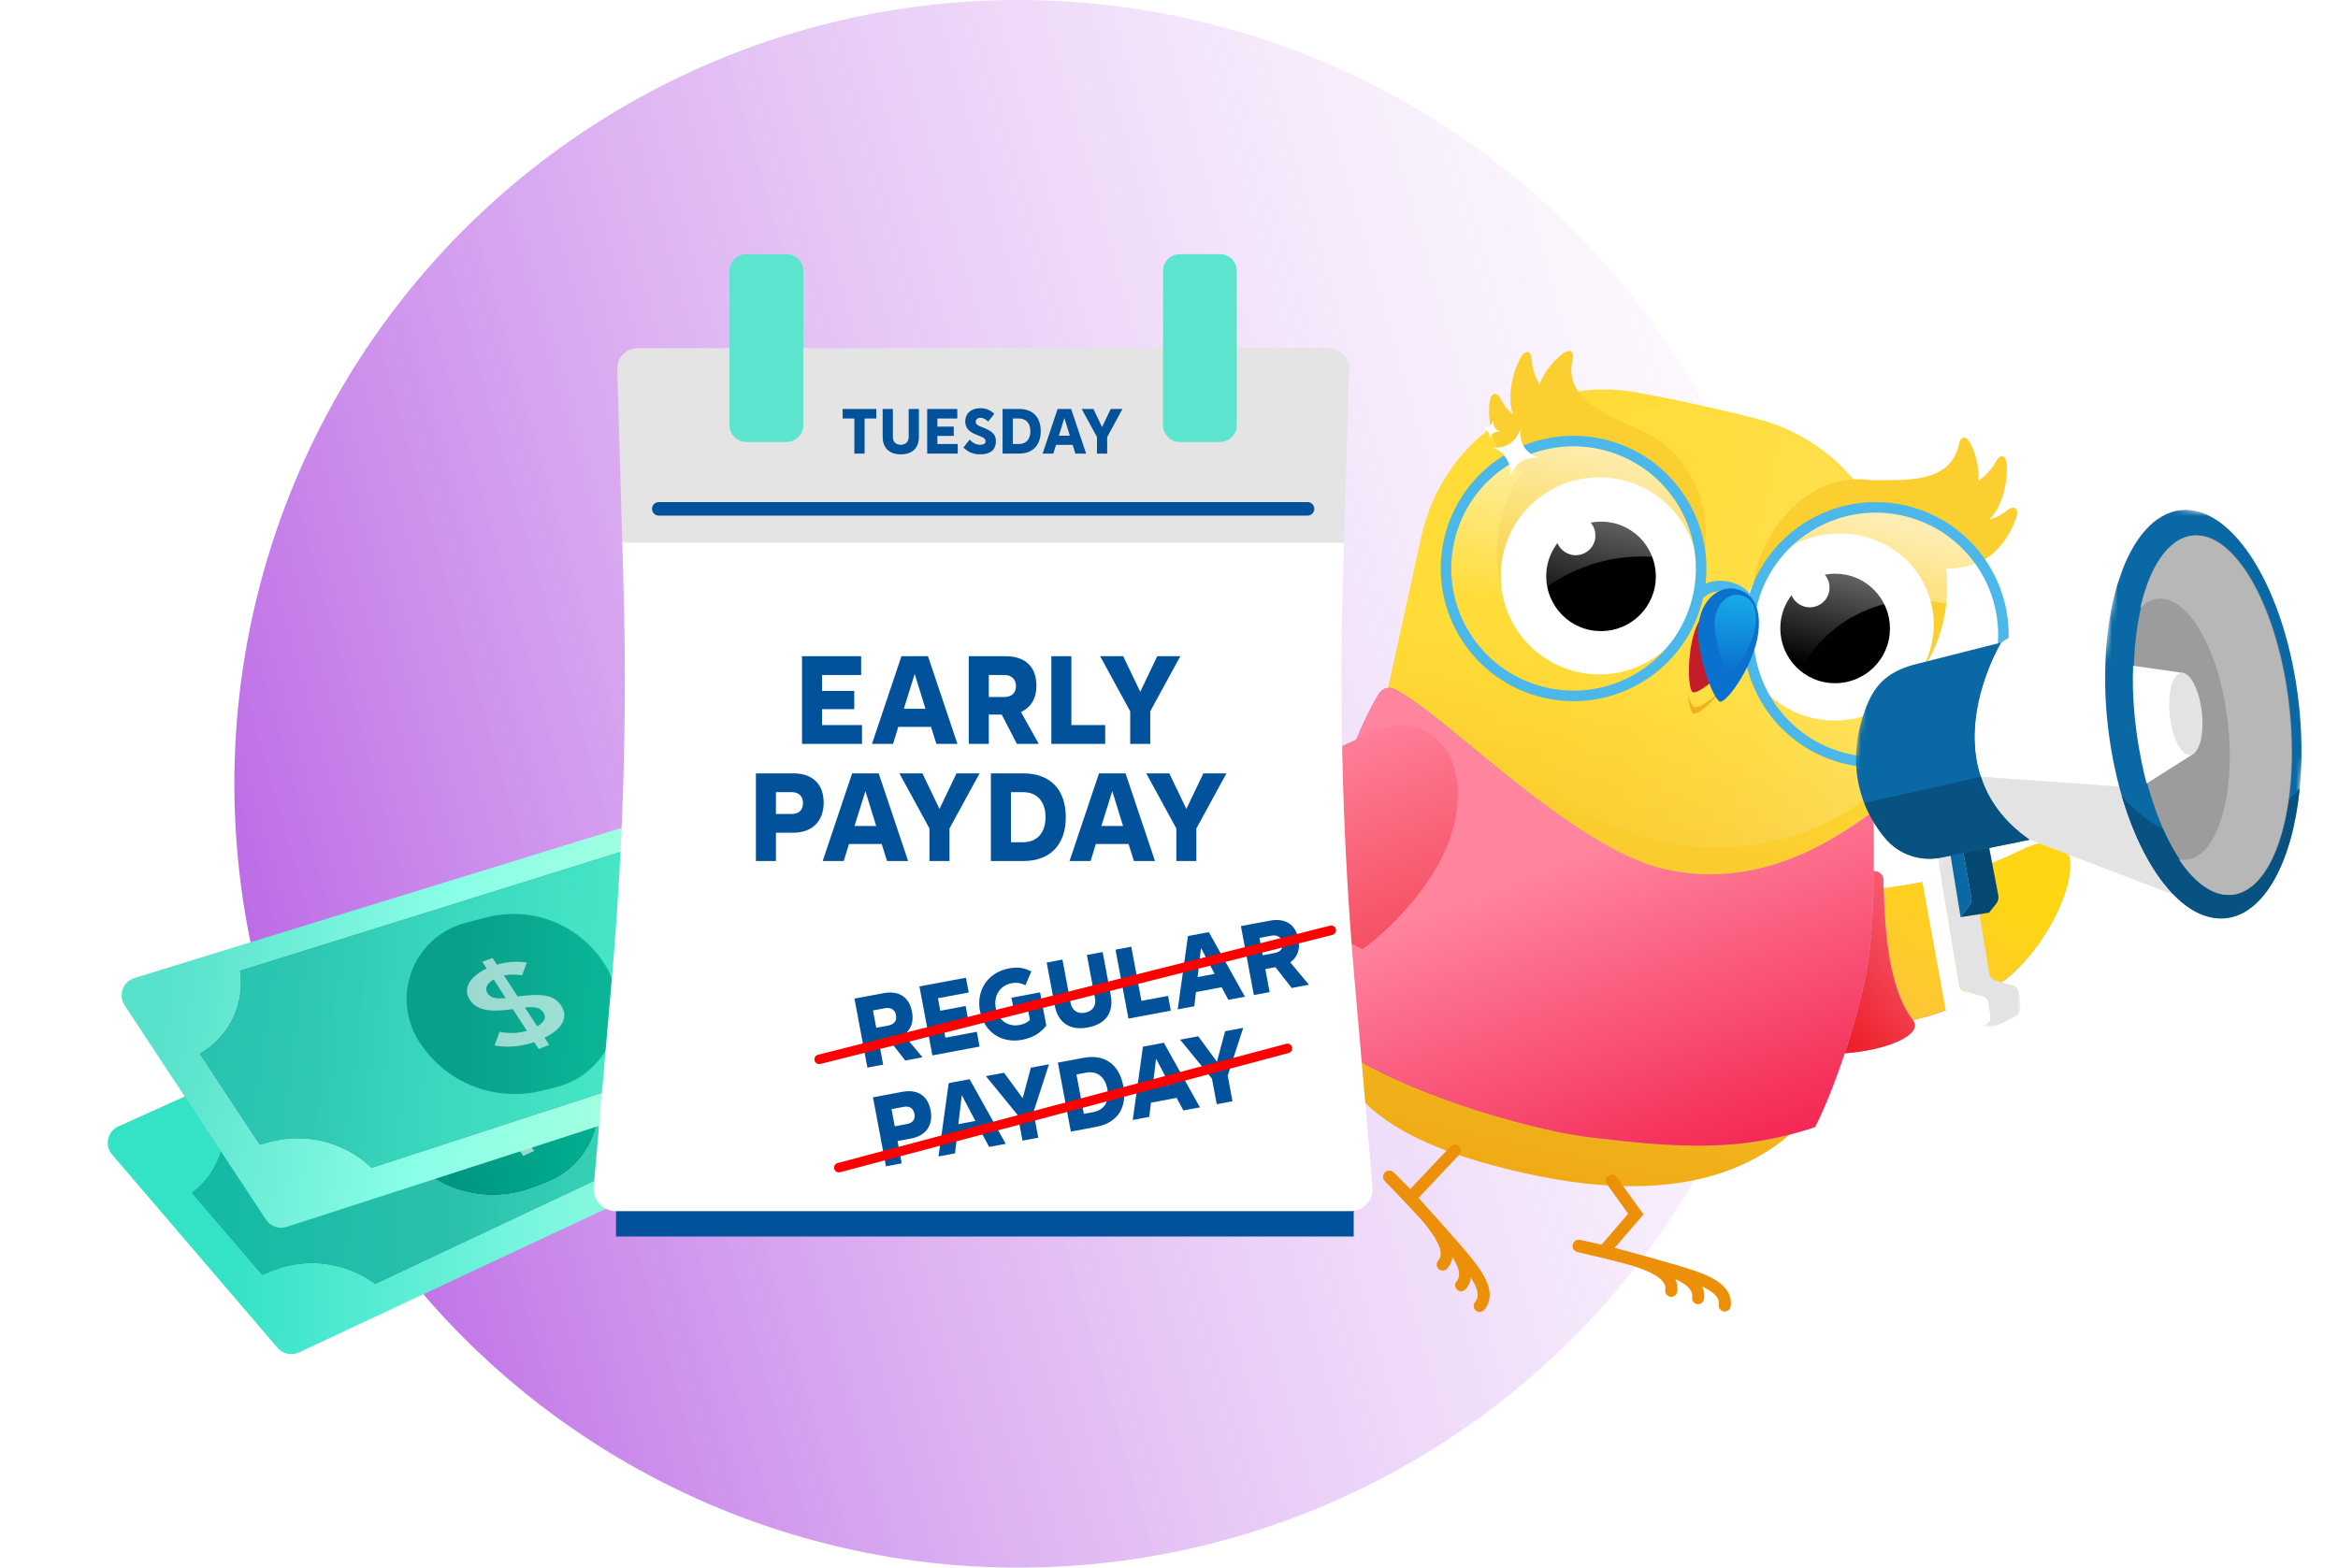
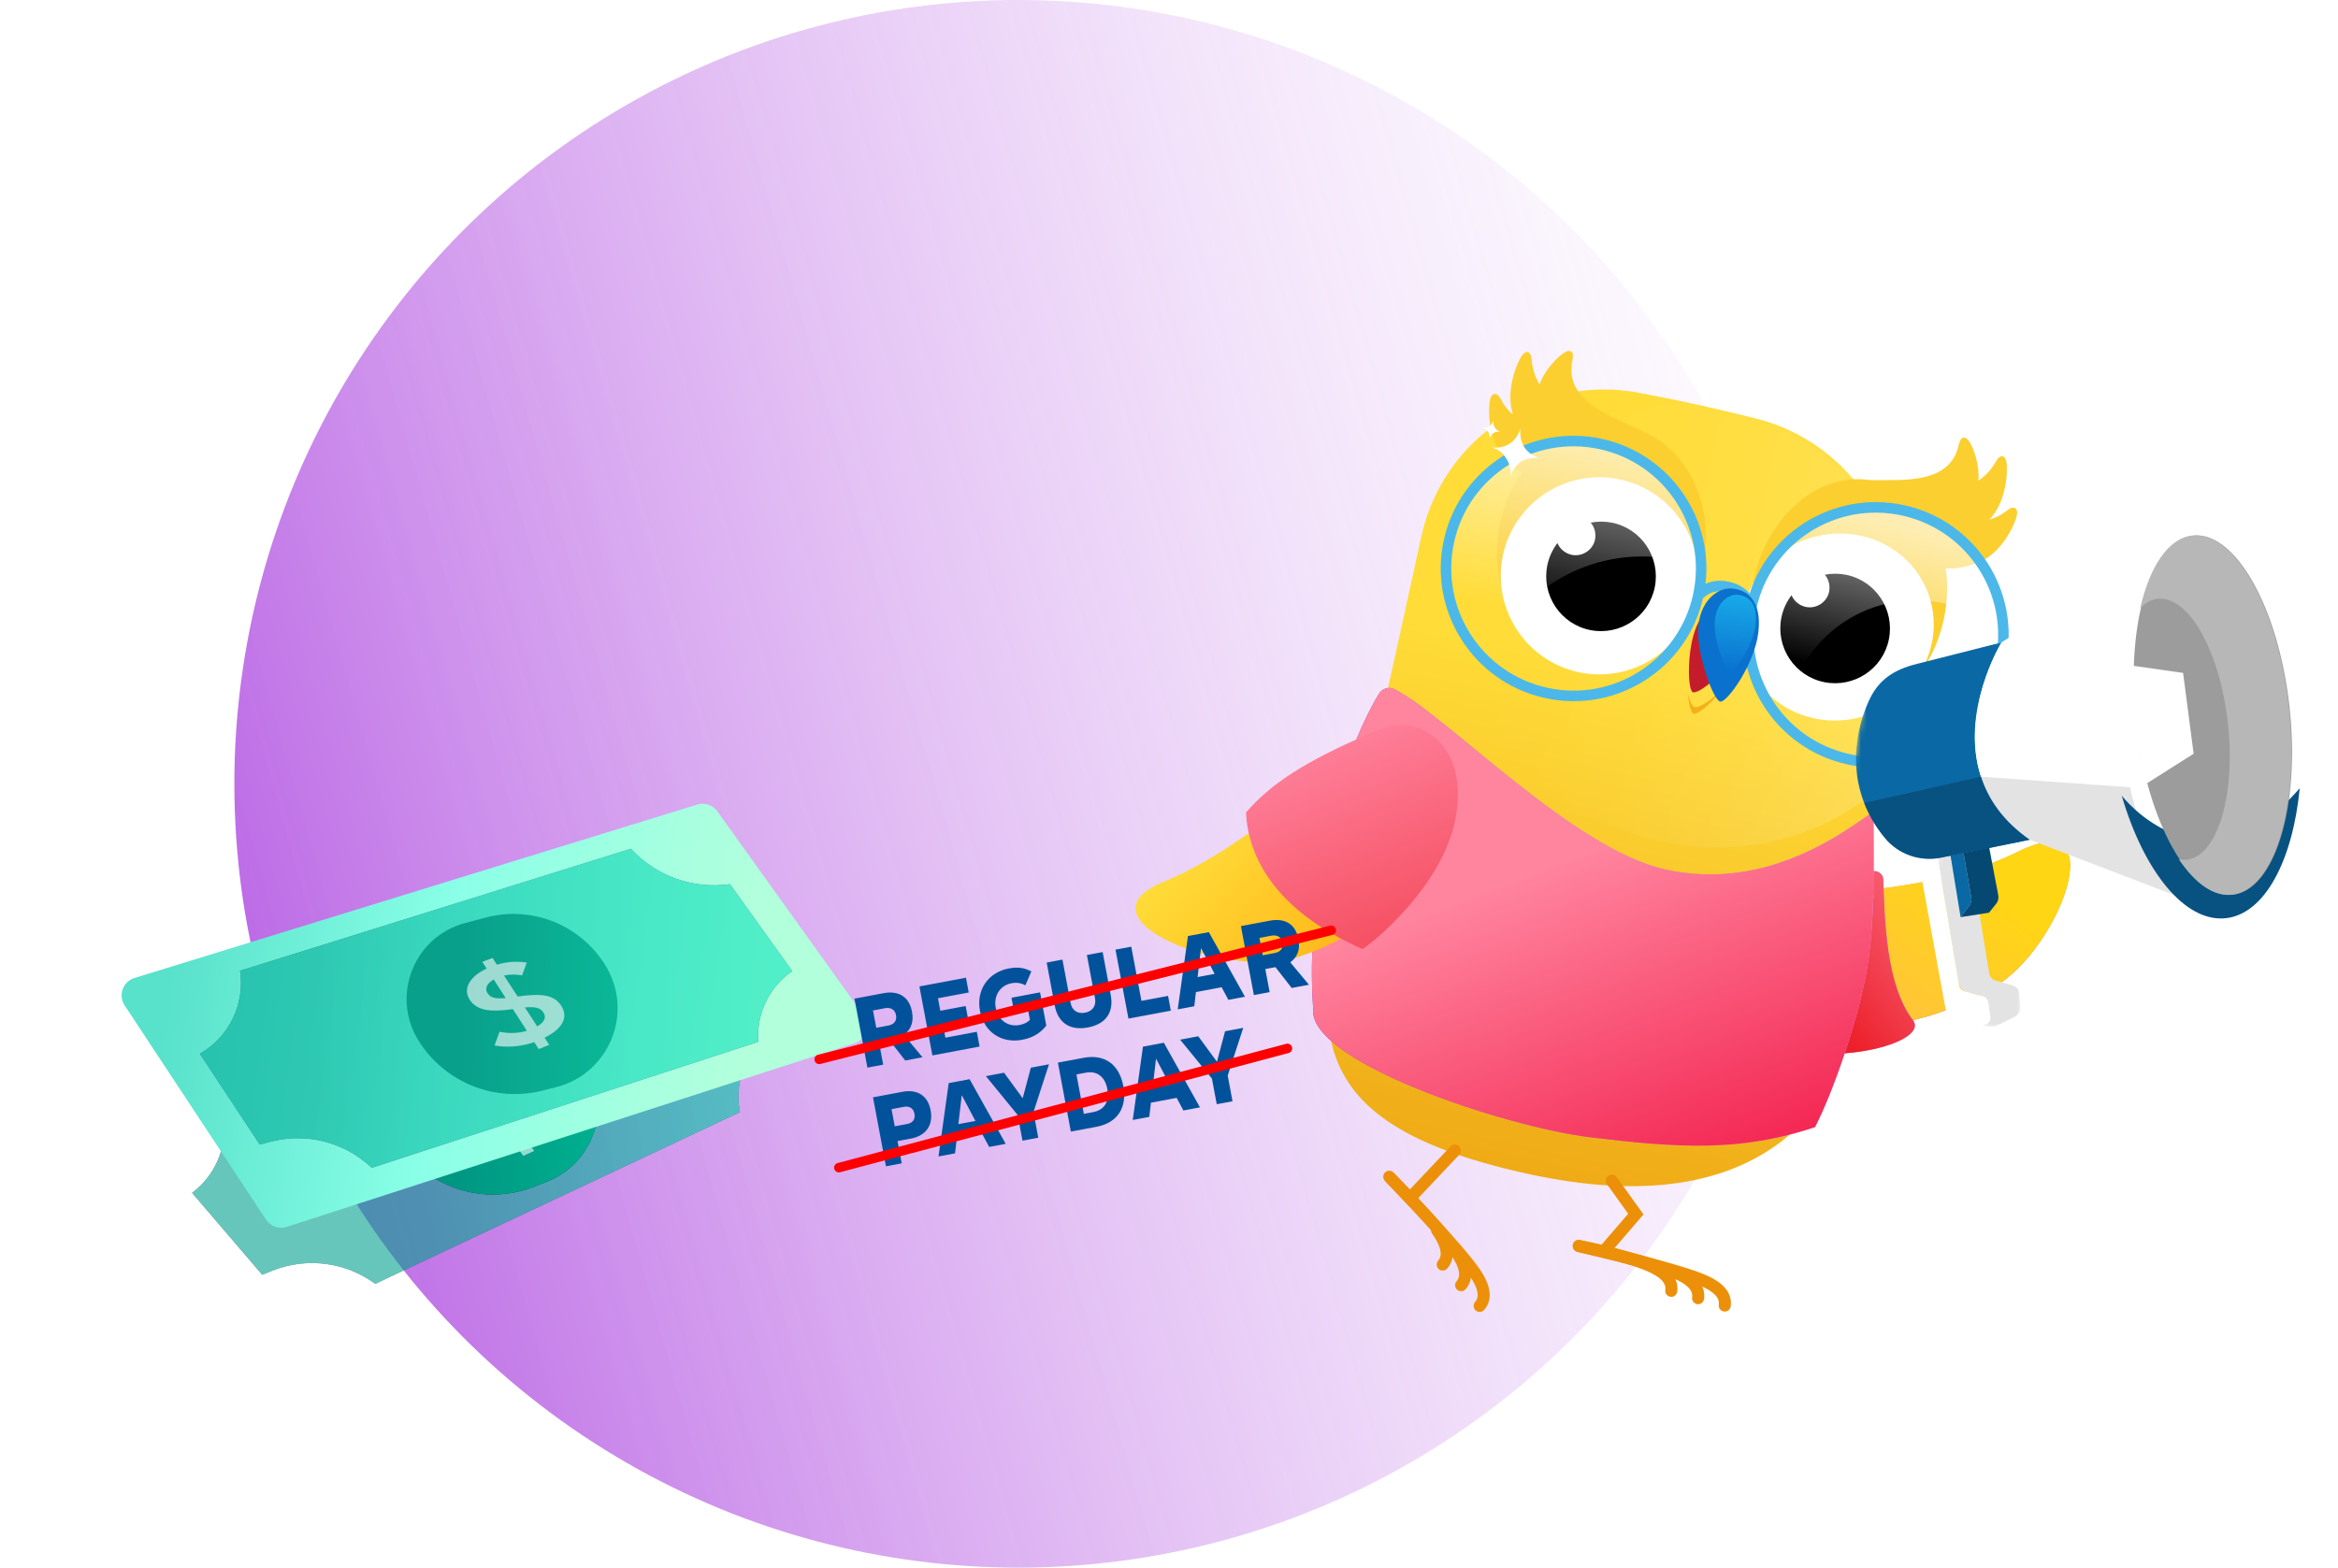
<svg xmlns="http://www.w3.org/2000/svg" width="419" height="281" viewBox="0 0 419 281" fill="none">
  <circle cx="182.5" cy="140.5" r="140.5" fill="url(#paint0_linear_2584_12457)" />
  <g clip-path="url(#clip0_2584_12457)">
    <g filter="url(#filter0_d_2584_12457)">
      <path fill-rule="evenodd" clip-rule="evenodd" d="M309.33 161.516C333.824 159.894 347.571 158.376 359.084 152.65C376.355 144.06 366.471 170.238 354.709 176.964C342.946 183.691 334.241 184.49 326.502 183.115C318.763 181.74 313.618 179.337 309.633 174.984C306.976 172.082 309.714 166.155 309.33 161.516Z" fill="url(#paint1_linear_2584_12457)" />
      <path fill-rule="evenodd" clip-rule="evenodd" d="M309.33 161.516C333.824 159.894 347.571 158.376 359.084 152.65C376.355 144.06 366.471 170.238 354.709 176.964C342.946 183.691 334.241 184.49 326.502 183.115C318.763 181.74 313.618 179.337 309.633 174.984C306.976 172.082 309.714 166.155 309.33 161.516Z" fill="url(#paint2_linear_2584_12457)" />
      <path fill-rule="evenodd" clip-rule="evenodd" d="M316.497 153.038C325.219 155.349 330.001 155.958 333.402 156.15C334.189 156.194 334.876 156.831 334.904 157.568C335.168 164.615 335.311 176.472 340.218 182.876C343.602 187.294 321.69 192.728 309.523 185.141C310.144 180.61 309.256 173.07 310.764 168.897C312.273 164.723 315.122 159.533 316.497 153.038Z" fill="url(#paint3_linear_2584_12457)" />
      <path fill-rule="evenodd" clip-rule="evenodd" d="M316.497 153.038C325.219 155.349 330.001 155.958 333.402 156.15C334.189 156.194 334.876 156.831 334.904 157.568C335.168 164.615 335.311 176.472 340.218 182.876C343.602 187.294 321.69 192.728 309.523 185.141C310.144 180.61 309.256 173.07 310.764 168.897C312.273 164.723 315.122 159.533 316.497 153.038Z" fill="url(#paint4_linear_2584_12457)" />
      <path d="M312.035 75.005C329.635 79.397 340.548 96.994 336.658 114.712L336.303 116.344C339.257 118.663 340.54 121.288 339.448 124.275C331.071 147.207 332.291 151.085 333.175 160.941C329.617 165.871 330.25 175.15 329.033 179.813C326.479 189.591 324.32 198.694 316.737 204.533C306.981 212.045 292.374 215.06 271.14 210.399C225.529 200.388 233.545 180.792 241.065 146.528C242.645 139.33 244.077 132.97 245.395 127.424L245.265 127.396L252.122 96.153C256.011 78.433 273.294 67.023 291.117 70.41C294.894 71.127 298.266 71.81 301.232 72.457L301.538 72.524C304.613 73.199 308.112 74.026 312.035 75.005Z" fill="url(#paint5_linear_2584_12457)" />
      <mask id="mask0_2584_12457" style="mask-type:alpha" maskUnits="userSpaceOnUse" x="235" y="69" width="105" height="144">
        <g opacity="0.444">
          <path d="M312.023 75.003C329.624 79.395 340.536 96.992 336.646 114.71L336.292 116.342C339.246 118.661 340.528 121.286 339.437 124.273C331.059 147.204 330.452 154.611 330.735 163.919C330.781 165.427 330.238 175.148 329.021 179.811C326.468 189.589 324.309 198.692 316.725 204.531C306.97 212.043 292.362 215.058 271.129 210.397C225.517 200.386 233.533 180.79 241.054 146.526C242.634 139.328 244.065 132.968 245.383 127.422L245.253 127.394L252.11 96.151C256 78.431 273.282 67.021 291.106 70.408C294.882 71.125 298.254 71.808 301.221 72.455L301.526 72.522C304.601 73.197 308.1 74.024 312.023 75.003Z" fill="url(#paint6_linear_2584_12457)" />
        </g>
      </mask>
      <g mask="url(#mask0_2584_12457)">
        <path opacity="0.444" d="M294.908 150.799C318.356 155.945 341.177 142.751 345.879 121.328C350.581 99.906 335.384 78.367 311.936 73.22C288.487 68.073 265.667 81.268 260.965 102.69C256.263 124.113 271.459 145.652 294.908 150.799Z" fill="url(#paint7_linear_2584_12457)" />
      </g>
      <path d="M350.307 79.127C351.049 80.238 352.219 83.348 351.949 86.179C353.283 85.255 354.337 84.096 355.111 82.703C355.914 81.257 356.8 81.675 356.984 82.829C357.266 84.587 356.938 89.972 354 93.053L353.901 93.156C355.086 92.801 356.164 92.242 357.137 91.479C358.434 90.461 359.108 91.225 358.847 92.384C358.45 94.151 356.118 99.061 352.202 100.714C350.021 101.635 347.988 102.014 346.103 101.853C346.521 104.789 346.423 107.941 345.722 111.132C343.154 122.833 333.468 130.648 324.088 128.589C314.708 126.531 309.186 115.377 311.754 103.677C314.245 92.326 323.436 84.632 332.547 86.062C338.604 86.023 346.877 86.821 348.434 79.729C348.788 78.113 349.641 78.131 350.307 79.127Z" fill="#FBCF2F" />
      <path fill-rule="evenodd" clip-rule="evenodd" d="M277.755 63.203C276.614 63.9 274.246 66.232 273.305 68.914C272.478 67.516 272.005 66.022 271.885 64.434C271.76 62.786 270.779 62.794 270.127 63.763C269.134 65.24 267.175 70.264 268.558 74.291L268.605 74.426C267.676 73.608 266.928 72.648 266.363 71.548C265.61 70.081 264.676 70.492 264.427 71.653C264.048 73.422 264.113 78.855 266.984 81.996C268.013 83.122 269.081 84.019 270.187 84.687C268.362 87.253 266.986 90.293 266.245 93.666C263.679 105.359 269.725 116.621 279.751 118.822C289.776 121.022 299.983 113.327 302.55 101.635C304.819 91.298 300.355 81.297 292.362 77.597L292.37 77.602C286.939 74.805 277.518 72.232 279.207 64.534C279.562 62.919 278.779 62.578 277.755 63.203Z" fill="#FBCF2F" />
      <path d="M280.244 120.473C270.707 118.38 264.672 108.958 266.764 99.429C268.855 89.899 278.282 83.871 287.818 85.964C297.355 88.058 303.39 97.48 301.299 107.009C299.207 116.538 289.781 122.566 280.244 120.473Z" fill="white" />
      <path d="M286.258 93.683C291.578 94.743 295.019 99.929 293.96 105.245C292.901 110.561 287.712 113.997 282.392 112.938C277.073 111.878 273.632 106.692 274.691 101.376C274.988 99.856 275.649 98.488 276.513 97.345C276.936 98.374 277.874 99.193 279.078 99.457C280.977 99.838 282.872 98.596 283.253 96.698C283.46 95.591 283.163 94.481 282.473 93.681C283.679 93.442 284.978 93.438 286.258 93.683Z" fill="black" />
      <path d="M332.545 128C323.571 131.376 313.667 127.125 310.424 118.505C307.181 109.884 311.827 100.159 320.8 96.783C329.774 93.407 339.678 97.658 342.921 106.278C346.164 114.899 341.519 124.624 332.545 128Z" fill="white" />
      <path d="M328.213 103.023C333.533 104.083 336.974 109.269 335.915 114.585C334.856 119.901 329.667 123.337 324.348 122.278C319.028 121.218 315.587 116.032 316.646 110.716C316.943 109.196 317.604 107.828 318.468 106.685C318.891 107.714 319.829 108.532 321.033 108.797C322.932 109.178 324.827 107.936 325.208 106.038C325.415 104.931 325.118 103.821 324.428 103.021C325.634 102.781 326.899 102.771 328.213 103.023Z" fill="black" />
      <path opacity="0.63" fill-rule="evenodd" clip-rule="evenodd" d="M311.254 108.891C313.958 96.571 326.148 88.778 338.481 91.485C349.12 93.82 356.391 103.207 356.45 113.651C353.531 110.998 349.902 109.051 345.776 108.146C333.172 105.379 320.707 113.378 317.934 126.011C317.646 127.323 317.474 128.633 317.411 129.931C312.099 124.607 309.523 116.777 311.254 108.891Z" fill="url(#paint8_linear_2584_12457)" />
      <path d="M328.475 137.02C341.316 139.838 354.009 131.723 356.825 118.893C359.641 106.063 351.513 93.379 338.673 90.56C325.832 87.742 313.139 95.856 310.323 108.687C307.507 121.517 315.635 134.201 328.475 137.02ZM328.88 135.175C317.055 132.579 309.572 120.9 312.164 109.091C314.756 97.281 326.443 89.81 338.268 92.405C350.093 95.001 357.576 106.68 354.984 118.489C352.392 130.299 340.705 137.77 328.88 135.175Z" fill="#4BB8E9" />
      <path opacity="0.63" fill-rule="evenodd" clip-rule="evenodd" d="M264.137 118.642C258.462 113.316 255.653 105.229 257.442 97.08C260.146 84.76 272.336 76.968 284.668 79.674C295.312 82.011 302.583 91.404 302.638 101.852C301.163 101.265 299.622 100.79 298.021 100.439C283.598 97.273 269.319 105.256 264.137 118.642Z" fill="url(#paint9_linear_2584_12457)" />
      <path d="M274.303 125.13C287.144 127.948 299.837 119.834 302.653 107.003C305.469 94.173 297.341 81.489 284.501 78.67C271.66 75.852 258.967 83.967 256.151 96.797C253.335 109.627 261.463 122.311 274.303 125.13ZM274.708 123.285C262.883 120.689 255.4 109.01 257.992 97.201C260.584 85.391 272.271 77.92 284.096 80.515C295.921 83.111 303.404 94.79 300.812 106.599C298.22 118.409 286.533 125.88 274.708 123.285Z" fill="#4BB8E9" />
      <path d="M302.692 107.163C303.825 106.096 305.182 105.752 306.869 106.122C308.556 106.492 309.644 107.373 310.226 108.816L311.974 108.107C311.152 106.072 309.554 104.778 307.274 104.277C304.994 103.777 303 104.282 301.402 105.786L302.692 107.163Z" fill="#4BB8E9" />
      <path fill-rule="evenodd" clip-rule="evenodd" d="M269.893 76.85C269.778 78.154 269.995 79.243 270.546 80.115C271.097 80.988 271.981 81.645 273.198 82.085C271.842 82.019 270.764 82.245 269.965 82.763C269.166 83.282 268.512 84.179 268.004 85.455C268.246 84.352 268.028 83.263 267.35 82.189C266.672 81.115 265.788 80.459 264.699 80.22C265.988 80.329 267.066 80.103 267.931 79.541C268.797 78.98 269.451 78.083 269.893 76.85Z" fill="white" />
      <path fill-rule="evenodd" clip-rule="evenodd" d="M265.031 75.4C264.988 75.889 265.07 76.297 265.276 76.624C265.483 76.951 265.814 77.198 266.271 77.363C265.762 77.338 265.358 77.423 265.058 77.617C264.759 77.812 264.514 78.148 264.323 78.627C264.414 78.213 264.332 77.805 264.078 77.402C263.824 76.999 263.492 76.753 263.084 76.663C263.567 76.704 263.971 76.62 264.296 76.409C264.62 76.198 264.866 75.862 265.031 75.4Z" fill="white" />
      <path fill-rule="evenodd" clip-rule="evenodd" d="M309.28 115.57C307.023 120.547 301.736 124.519 300.769 124.081C299.803 123.643 299.667 116.19 301.538 112.063C303.409 107.936 306.823 105.551 308.759 106.428C310.694 107.305 311.536 110.593 309.28 115.57Z" fill="#C51C2C" />
      <path fill-rule="evenodd" clip-rule="evenodd" d="M306.094 123.467C303.963 126.295 301.567 128.169 300.891 127.931C300.45 127.776 300.056 126.299 299.865 124.301C300.208 125.656 300.639 126.592 301.05 126.736C301.774 126.991 303.975 125.662 306.094 123.467Z" fill="#F4B01A" />
      <path fill-rule="evenodd" clip-rule="evenodd" d="M312.526 113.294C311.887 119.009 306.95 125.903 305.705 125.764C304.46 125.625 301.245 116.831 301.775 112.092C302.305 107.352 305.462 105.217 307.955 105.495C310.448 105.774 313.165 107.578 312.526 113.294Z" fill="#0A71CE" />
      <path fill-rule="evenodd" clip-rule="evenodd" d="M312.019 111.959C311.58 115.868 308.222 120.588 307.376 120.494C306.531 120.4 304.358 114.389 304.723 111.148C305.087 107.906 307.233 106.442 308.925 106.63C310.616 106.818 312.459 108.049 312.019 111.959Z" fill="url(#paint10_linear_2584_12457)" />
      <path fill-rule="evenodd" clip-rule="evenodd" d="M232.743 180.847C231.263 160.574 236.968 136.972 244.472 124.442C245.055 123.468 246.207 123.011 247.225 123.513C256.481 128.069 279.112 152.189 295.915 155.877C314.634 159.986 328.863 148.282 333.162 145.479C333.175 154.205 333.468 164.662 332.043 173.345C330.618 182.028 326.122 195.344 322.679 202.025C309.322 206.519 298.139 205.755 282.564 203.883C266.989 202.012 231.7 190.194 232.743 180.847Z" fill="url(#paint11_linear_2584_12457)" />
      <path fill-rule="evenodd" clip-rule="evenodd" d="M232.743 180.847C231.263 160.574 236.968 136.972 244.472 124.442C245.055 123.468 246.207 123.011 247.225 123.513C256.481 128.069 279.112 152.189 295.915 155.877C314.634 159.986 328.863 148.282 333.162 145.479C333.175 154.205 333.468 164.662 332.043 173.345C330.618 182.028 326.122 195.344 322.679 202.025C309.322 206.519 298.139 205.755 282.564 203.883C266.989 202.012 231.7 190.194 232.743 180.847Z" fill="url(#paint12_linear_2584_12457)" />
      <path fill-rule="evenodd" clip-rule="evenodd" d="M241.219 132.432C241.219 132.432 222.655 151.238 206.003 158.023C189.35 164.807 217.753 175.615 229.873 171.6C241.992 167.585 247.252 161.726 250.077 155.076C252.902 148.426 253.458 142.977 251.677 137.034C249.896 131.091 241.219 132.432 241.219 132.432Z" fill="url(#paint13_linear_2584_12457)" />
      <path fill-rule="evenodd" clip-rule="evenodd" d="M241.583 170.121C225.177 162.901 221.054 152.905 220.697 145.647C225.1 140.483 231.48 136.38 242.586 131.63C247.056 129.516 251.155 129.074 254.913 132.545C257.441 134.879 259.465 139.019 258.362 146.054C256.549 157.61 245.056 167.79 241.583 170.121Z" fill="url(#paint14_linear_2584_12457)" />
    </g>
    <path d="M309.095 234.016C309.362 232.174 307.962 230.627 304.894 229.375C301.827 228.123 294.506 226.111 282.93 223.339" stroke="#EC9009" stroke-width="2.159" stroke-linecap="round" />
    <path d="M304.32 232.702C304.586 230.859 303.186 229.312 300.119 228.061C297.052 226.809 291.458 225.272 283.337 223.449" stroke="#EC9009" stroke-width="2.159" stroke-linecap="round" />
    <path d="M299.511 231.381C299.778 229.539 298.378 227.992 295.31 226.74C292.243 225.489 288.118 224.355 282.934 223.339" stroke="#EC9009" stroke-width="2.159" stroke-linecap="round" />
    <path d="M288.863 211.634L293.16 217.628L287.881 223.766" stroke="#EC9009" stroke-width="2.159" stroke-linecap="round" />
    <path d="M265.176 234.086C266.399 232.682 266.061 230.623 264.161 227.909C262.262 225.195 257.199 219.536 248.973 210.932" stroke="#EC9009" stroke-width="2.159" stroke-linecap="round" />
    <path d="M261.852 230.373C263.075 228.969 262.736 226.91 260.837 224.196C258.938 221.482 255.069 217.159 249.232 211.225" stroke="#EC9009" stroke-width="2.159" stroke-linecap="round" />
-     <path d="M258.551 226.672C259.774 225.268 259.436 223.209 257.536 220.495C255.637 217.781 252.784 214.592 248.978 210.929" stroke="#EC9009" stroke-width="2.159" stroke-linecap="round" />
+     <path d="M258.551 226.672C259.774 225.268 259.436 223.209 257.536 220.495" stroke="#EC9009" stroke-width="2.159" stroke-linecap="round" />
    <path d="M252.831 214.61L260.734 206.241" stroke="#EC9009" stroke-width="2.159" stroke-linecap="round" />
    <g filter="url(#filter1_dd_2584_12457)">
-       <path d="M21.258 203.708C19.858 202.073 20.42 199.551 22.383 198.666L117.766 155.635C119.032 155.064 120.52 155.366 121.463 156.385L151.764 189.125C153.249 190.73 152.743 193.315 150.763 194.242L54.737 239.18C53.423 239.795 51.86 239.458 50.916 238.355L21.258 203.708Z" fill="url(#paint15_linear_2584_12457)" />
      <g opacity="0.6">
        <path fill-rule="evenodd" clip-rule="evenodd" d="M40.847 195.043L107.053 164.886C112.062 169.138 118.894 170.689 125.297 168.943L138.217 182.903C134.472 186.202 132.815 191.296 133.783 196.109L68.424 226.883C63.182 223.019 56.199 222.021 49.944 224.543L48.165 225.26L35.59 210.57C40.418 206.984 42.464 200.723 40.847 195.043Z" fill="#18324F" />
        <path fill-rule="evenodd" clip-rule="evenodd" d="M40.847 195.043L107.053 164.886C112.062 169.138 118.894 170.689 125.297 168.943L138.217 182.903C134.472 186.202 132.815 191.296 133.783 196.109L68.424 226.883C63.182 223.019 56.199 222.021 49.944 224.543L48.165 225.26L35.59 210.57C40.418 206.984 42.464 200.723 40.847 195.043Z" fill="url(#paint16_linear_2584_12457)" />
      </g>
      <path d="M73.846 203.396C67.941 196.091 70.779 185.158 79.49 181.647L83.014 180.226C90.896 177.049 99.93 179.438 105.211 186.096C111.27 193.733 108.208 205.054 99.126 208.597L96.821 209.496C88.651 212.683 79.358 210.216 73.846 203.396Z" fill="#18324F" />
      <path d="M73.846 203.396C67.941 196.091 70.779 185.158 79.49 181.647L83.014 180.226C90.896 177.049 99.93 179.438 105.211 186.096C111.27 193.733 108.208 205.054 99.126 208.597L96.821 209.496C88.651 212.683 79.358 210.216 73.846 203.396Z" fill="url(#paint17_linear_2584_12457)" />
      <path opacity="0.6" d="M94.959 203.953L94.046 202.675C91.342 203.737 88.62 203.953 86.548 203.638L87.367 201.001C89.133 201.282 90.957 201.151 92.546 200.575L89.697 196.584C85.228 197.445 82.772 197.099 81.394 195.116C80.016 193.133 81.224 190.765 84.379 189.111L83.493 187.872L85.408 187.051L86.294 188.29C88.318 187.573 90.234 187.454 91.945 187.63L91.163 190.095C89.929 189.948 88.845 189.998 87.726 190.286L90.506 194.145C95.24 193.266 97.43 193.604 98.806 195.455C100.181 197.306 99.78 199.63 95.972 201.735L96.913 203.052L94.946 203.953L94.959 203.953ZM88.251 194.55L85.811 191.12C84.465 191.968 84.195 192.98 84.741 193.763C85.327 194.584 86.219 194.844 88.251 194.55ZM91.964 196.153L94.473 199.648C96.001 198.677 96.114 197.748 95.487 196.9C94.929 196.131 93.997 195.886 91.951 196.167L91.964 196.153Z" fill="white" />
    </g>
    <g filter="url(#filter2_dd_2584_12457)">
      <path d="M24.851 176.811C23.655 174.998 24.535 172.545 26.61 171.906L127.469 140.82C128.807 140.408 130.259 140.897 131.075 142.035L157.287 178.605C158.572 180.397 157.741 182.922 155.642 183.6L53.901 216.514C52.509 216.964 50.986 216.43 50.181 215.208L24.851 176.811Z" fill="url(#paint18_linear_2584_12457)" />
      <g opacity="0.6">
        <path fill-rule="evenodd" clip-rule="evenodd" d="M45.54 170.601L115.578 148.737C120.059 153.621 126.703 156.031 133.332 155.085L144.505 170.673C140.338 173.505 138.038 178.398 138.404 183.341L69.14 205.927C64.38 201.403 57.517 199.528 50.941 201.266L49.071 201.76L38.33 185.478C43.611 182.496 46.445 176.488 45.54 170.601Z" fill="#18324F" />
        <path fill-rule="evenodd" clip-rule="evenodd" d="M45.54 170.601L115.578 148.737C120.059 153.621 126.703 156.031 133.332 155.085L144.505 170.673C140.338 173.505 138.038 178.398 138.404 183.341L69.14 205.927C64.38 201.403 57.517 199.528 50.941 201.266L49.071 201.76L38.33 185.478C43.611 182.496 46.445 176.488 45.54 170.601Z" fill="url(#paint19_linear_2584_12457)" />
      </g>
      <path opacity="0.85" d="M77.51 183.101C72.518 175.05 76.731 164.465 85.89 162.045L89.595 161.066C97.882 158.876 106.622 162.401 111.071 169.727C116.175 178.131 111.69 189.076 102.157 191.481L99.737 192.091C91.16 194.255 82.17 190.619 77.51 183.101Z" fill="url(#paint20_linear_2584_12457)" />
      <path opacity="0.6" d="M99.066 184.65L98.26 183.407C95.666 184.292 93.092 184.378 91.154 183.993L92.038 181.543C93.691 181.883 95.415 181.838 96.937 181.364L94.423 177.482C90.175 178.101 87.876 177.67 86.662 175.742C85.449 173.814 86.689 171.635 89.733 170.212L88.951 169.006L90.791 168.315L91.573 169.52C93.51 168.931 95.321 168.901 96.926 169.14L96.083 171.429C94.927 171.239 93.903 171.238 92.836 171.462L95.29 175.218C99.788 174.592 101.838 175.005 103.055 176.808C104.272 178.611 103.793 180.784 100.115 182.604L100.945 183.885L99.053 184.65L99.066 184.65ZM93.148 175.502L90.996 172.166C89.692 172.908 89.394 173.849 89.874 174.61C90.391 175.409 91.221 175.692 93.148 175.502ZM96.578 177.173L98.792 180.573C100.274 179.723 100.42 178.853 99.866 178.028C99.373 177.279 98.505 177.008 96.566 177.185L96.578 177.173Z" fill="white" />
    </g>
  </g>
  <g clip-path="url(#clip1_2584_12457)">
    <path d="M242.602 204.184L110.398 204.184L110.398 221.651L242.602 221.651L242.602 204.184Z" fill="#01529B" />
    <path d="M241.989 217.1L110.399 217.1C108.046 217.1 106.204 215.091 106.406 212.756L109.655 175.352C111.717 151.635 112.407 127.824 111.717 104.031L111.519 97.27L114.993 72.117L237.395 72.117L240.868 97.27L240.671 104.031C239.981 127.824 240.667 151.635 242.728 175.352L245.982 212.756C246.184 215.091 244.337 217.1 241.989 217.1Z" fill="white" />
    <path d="M241.771 66.198L240.874 97.27L111.521 97.27L110.625 66.198C110.566 64.117 112.238 62.399 114.322 62.399L238.078 62.399C240.162 62.399 241.833 64.117 241.775 66.198L241.771 66.198Z" fill="#E4E4E4" />
    <path d="M140.959 45.568L133.739 45.568C132.083 45.568 130.74 46.908 130.74 48.561L130.74 76.233C130.74 77.886 132.083 79.226 133.739 79.226L140.959 79.226C142.615 79.226 143.957 77.886 143.957 76.233L143.957 48.561C143.957 46.908 142.615 45.568 140.959 45.568Z" fill="#5DE4CE" />
    <path d="M218.648 45.568L211.428 45.568C209.772 45.568 208.43 46.908 208.43 48.561L208.43 76.233C208.43 77.886 209.772 79.226 211.428 79.226L218.648 79.226C220.304 79.226 221.646 77.886 221.646 76.233L221.646 48.561C221.646 46.908 220.304 45.568 218.648 45.568Z" fill="#5DE4CE" />
    <path d="M143.732 133.34V117.626H154.328V120.993H147.324V123.844H153.093V127.122H147.324V129.973H154.485V133.34H143.732ZM166.308 117.626L171.583 133.34H167.812L166.847 130.287H160.987L160.044 133.34H156.273L161.548 117.626H166.308ZM163.928 120.813L161.975 127.054H165.859L163.928 120.813ZM173.613 133.34V117.626H180.214C183.491 117.626 185.736 119.287 185.736 122.901C185.736 125.416 184.591 126.875 182.975 127.638L186.163 133.34H182.234L179.518 128.087H177.205V133.34H173.613ZM179.944 120.993H177.205V124.944H179.944C181.246 124.944 182.077 124.271 182.077 122.969C182.077 121.667 181.179 120.993 179.944 120.993ZM188.412 133.34V117.626H192.004V129.973H198.065V133.34H188.412ZM211.528 117.626L206.14 127.503V133.34H202.548V127.503L197.16 117.626H201.291L204.344 124.001L207.397 117.626H211.528ZM142.179 149.267H139.059V154.34H135.467V138.626H142.179C145.389 138.626 147.612 140.332 147.612 143.879C147.612 147.426 145.322 149.267 142.179 149.267ZM141.91 141.993H139.059V145.899H141.91C143.167 145.899 143.908 145.203 143.908 143.946C143.908 142.689 143.1 141.993 141.91 141.993ZM157.473 138.626L162.748 154.34H158.977L158.011 151.287H152.152L151.209 154.34H147.438L152.713 138.626H157.473ZM155.093 141.813L153.14 148.054H157.024L155.093 141.813ZM175.551 138.626L170.163 148.503V154.34H166.572V148.503L161.184 138.626H165.314L168.368 145.001L171.421 138.626H175.551ZM177.581 154.34V138.626H183.396C188.29 138.626 191.006 141.589 191.006 146.483C191.006 151.175 188.425 154.34 183.396 154.34H177.581ZM183.329 141.993H181.173V150.973H183.329C185.843 150.973 187.369 149.312 187.369 146.483C187.369 143.654 185.843 141.993 183.329 141.993ZM201.714 138.626L206.99 154.34H203.218L202.253 151.287H196.393L195.451 154.34H191.679L196.955 138.626H201.714ZM199.334 141.813L197.381 148.054H201.265L199.334 141.813ZM219.793 138.626L214.405 148.503V154.34H210.813V148.503L205.425 138.626H209.556L212.609 145.001L215.662 138.626H219.793Z" fill="#01529B" />
    <path d="M151.013 75.018V73.304H157.046V75.018H154.944V81.303H153.116V75.018H151.013ZM162.847 78.32V73.304H164.676V78.309C164.676 80.172 163.647 81.44 161.43 81.44C159.214 81.44 158.185 80.137 158.185 78.309V73.304H160.013V78.32C160.013 79.269 160.619 79.726 161.43 79.726C162.253 79.726 162.847 79.235 162.847 78.32ZM166.164 81.303V73.304H171.557V75.018H167.992V76.469H170.929V78.138H167.992V79.589H171.637V81.303H166.164ZM178.181 74.173L177.095 75.567C176.729 75.213 176.284 74.892 175.678 74.892C175.221 74.892 174.867 75.167 174.867 75.612C174.867 76.001 175.107 76.229 175.861 76.515C177.666 77.189 178.478 77.784 178.478 79.063C178.478 80.229 177.952 81.44 175.621 81.44C174.318 81.44 173.45 80.983 172.661 80.217L173.781 78.789C174.284 79.383 174.912 79.726 175.632 79.726C176.295 79.726 176.626 79.52 176.626 79.075C176.626 78.721 176.409 78.446 175.324 78.058C173.804 77.521 172.981 76.824 172.981 75.544C172.981 74.195 173.953 73.167 175.735 73.167C176.844 73.167 177.655 73.647 178.181 74.173ZM179.677 81.303V73.304H182.637C185.128 73.304 186.51 74.812 186.51 77.303C186.51 79.692 185.196 81.303 182.637 81.303H179.677ZM182.602 75.018H181.506V79.589H182.602C183.882 79.589 184.659 78.743 184.659 77.303C184.659 75.864 183.882 75.018 182.602 75.018ZM191.961 73.304L194.646 81.303H192.726L192.235 79.749H189.252L188.773 81.303H186.853L189.538 73.304H191.961ZM190.749 74.927L189.755 78.103H191.732L190.749 74.927ZM201.163 73.304L198.42 78.332V81.303H196.592V78.332L193.85 73.304H195.952L197.506 76.549L199.06 73.304H201.163Z" fill="#01529B" />
    <path d="M234.324 90L118.066 90C117.395 90 116.852 90.543 116.852 91.212C116.852 91.882 117.395 92.425 118.066 92.425L234.324 92.425C234.995 92.425 235.538 91.882 235.538 91.212C235.538 90.543 234.995 90 234.324 90Z" fill="#01529B" />
  </g>
  <path d="M155.451 191.371L153.13 179.006L158.323 178.031C160.902 177.547 162.914 178.523 163.448 181.367C163.819 183.345 163.134 184.662 161.975 185.501L165.325 189.517L162.234 190.098L159.321 186.365L157.501 186.707L158.277 190.84L155.451 191.371ZM158.608 180.721L156.453 181.125L157.037 184.234L159.192 183.83C160.217 183.637 160.771 182.985 160.578 181.96C160.386 180.936 159.58 180.538 158.608 180.721ZM167.095 189.185L164.773 176.82L173.111 175.255L173.608 177.905L168.097 178.939L168.518 181.183L173.058 180.33L173.542 182.909L169.002 183.762L169.424 186.005L175.058 184.947L175.556 187.597L167.095 189.185ZM183.197 186.381C179.453 187.084 176.333 184.982 175.62 181.184C174.917 177.44 177.105 174.286 180.796 173.593C182.386 173.294 183.569 173.456 184.83 174.134L183.76 176.621C183.064 176.221 182.212 176.07 181.294 176.242C179.174 176.64 178.049 178.534 178.446 180.654C178.844 182.773 180.58 184.13 182.7 183.732C183.636 183.556 184.144 183.241 184.575 182.813L184.207 180.852L181.734 181.316L181.27 178.844L186.393 177.882L187.51 183.835C186.583 185.033 185.264 185.993 183.197 186.381ZM196.24 178.941L194.785 171.186L197.611 170.656L199.063 178.392C199.604 181.272 198.382 183.531 194.955 184.174C191.529 184.817 189.561 183.102 189.03 180.276L187.578 172.539L190.404 172.009L191.86 179.763C192.135 181.229 193.204 181.76 194.458 181.525C195.73 181.286 196.506 180.354 196.24 178.941ZM202.233 182.588L199.911 170.224L202.738 169.693L204.561 179.408L209.331 178.513L209.828 181.163L202.233 182.588ZM216.64 167.083L223.112 178.669L220.144 179.226L218.934 176.966L214.324 177.832L214.033 180.373L211.065 180.93L212.895 167.786L216.64 167.083ZM215.238 169.943L214.623 175.142L217.679 174.568L215.238 169.943ZM224.709 178.369L222.388 166.004L227.581 165.029C230.16 164.545 232.172 165.521 232.706 168.365C233.077 170.343 232.392 171.66 231.233 172.499L234.583 176.515L231.492 177.096L228.579 173.363L226.759 173.705L227.535 177.838L224.709 178.369ZM227.867 167.719L225.712 168.123L226.295 171.232L228.45 170.827C229.475 170.635 230.029 169.983 229.836 168.958C229.644 167.934 228.838 167.536 227.867 167.719ZM163.304 204.078L160.849 204.539L161.598 208.531L158.772 209.062L156.451 196.697L161.732 195.706C164.258 195.231 166.259 196.246 166.783 199.037C167.307 201.827 165.777 203.614 163.304 204.078ZM162.018 198.395L159.775 198.816L160.352 201.89L162.595 201.469C163.584 201.283 164.064 200.626 163.879 199.637C163.693 198.647 162.954 198.219 162.018 198.395ZM173.766 193.447L180.238 205.032L177.271 205.589L176.06 203.329L171.45 204.195L171.159 206.736L168.191 207.294L170.021 194.15L173.766 193.447ZM172.364 196.306L171.749 201.505L174.805 200.932L172.364 196.306ZM187.991 190.776L185.21 199.344L186.073 203.937L183.246 204.467L182.384 199.875L176.686 192.898L179.936 192.288L183.28 196.854L184.74 191.386L187.991 190.776ZM191.909 202.841L189.588 190.476L194.163 189.617C198.014 188.895 200.589 190.825 201.312 194.676C202.005 198.367 200.441 201.239 196.484 201.982L191.909 202.841ZM194.607 192.277L192.912 192.595L194.238 199.661L195.934 199.342C197.912 198.971 198.868 197.438 198.45 195.213C198.032 192.987 196.586 191.906 194.607 192.277ZM208.576 186.912L215.048 198.497L212.081 199.054L210.87 196.794L206.26 197.66L205.969 200.201L203.002 200.759L204.831 187.615L208.576 186.912ZM207.175 189.771L206.56 194.97L209.616 194.397L207.175 189.771ZM222.801 184.241L220.021 192.809L220.883 197.402L218.057 197.932L217.194 193.34L211.496 186.363L214.746 185.753L218.09 190.319L219.551 184.851L222.801 184.241Z" fill="#01529B" />
  <path d="M146.805 189.889L238.57 166.752" stroke="#FF0000" stroke-width="1.705" stroke-linecap="round" />
  <path d="M150.334 209.301L230.727 187.928" stroke="#FF0000" stroke-width="1.705" stroke-linecap="round" />
  <mask id="mask1_2584_12457" style="mask-type:luminance" maskUnits="userSpaceOnUse" x="330" y="111" width="39" height="46">
    <path fill-rule="evenodd" clip-rule="evenodd" d="M335.824 111.894L368.594 116.57L362.896 156.498L330.127 151.821L335.824 111.894Z" fill="white" />
  </mask>
  <g mask="url(#mask1_2584_12457)">
    <path fill-rule="evenodd" clip-rule="evenodd" d="M337.81 150.201C330.808 141.716 332.025 132.035 334.89 125.692C336.366 122.425 338.617 120.374 342.88 119.17L358.687 115.157C358.687 115.157 345.186 137.595 363.749 150.523L347.835 153.744C344.096 154.501 340.237 153.141 337.81 150.201Z" fill="#0A69A5" />
  </g>
  <path fill-rule="evenodd" clip-rule="evenodd" d="M393.109 93.384L393.085 93.226L358.686 115.157C358.686 115.157 351.129 127.537 355.023 139.224C356.369 143.263 359.125 147.223 363.995 150.558L400.942 162.569C393.574 158.271 387.139 145.219 385.295 129.272C383.435 113.193 386.802 99.018 393.109 93.384Z" fill="white" />
  <path fill-rule="evenodd" clip-rule="evenodd" d="M355.023 139.224C356.016 143.211 359.24 147.451 363.748 150.523L391.841 161.271C387.614 158.341 383.897 150.92 381.729 141.121L355.023 139.224Z" fill="#E3E3E3" />
  <mask id="mask2_2584_12457" style="mask-type:luminance" maskUnits="userSpaceOnUse" x="370" y="89" width="49" height="78">
-     <path fill-rule="evenodd" clip-rule="evenodd" d="M381.07 89.801L418.783 95.183L408.643 166.239L370.931 160.858L381.07 89.801Z" fill="white" />
-   </mask>
+     </mask>
  <g mask="url(#mask2_2584_12457)">
    <path fill-rule="evenodd" clip-rule="evenodd" d="M411.981 126.139C414.219 146.335 408.366 163.549 398.909 164.588C389.451 165.626 379.97 150.097 377.732 129.901C375.495 109.705 381.348 92.491 390.805 91.453C400.263 90.414 409.743 105.944 411.981 126.139Z" fill="#0A69A5" />
  </g>
  <path fill-rule="evenodd" clip-rule="evenodd" d="M380.24 142.617C384.211 156.213 391.566 165.394 398.908 164.588C405.865 163.824 410.871 154.308 412.142 141.292C394.658 161.348 380.247 142.626 380.24 142.617Z" fill="#075281" />
  <path fill-rule="evenodd" clip-rule="evenodd" d="M410.309 126.677C412.279 144.453 407.726 159.538 400.139 160.372C392.553 161.205 384.807 147.47 382.837 129.694C380.867 111.918 385.42 96.833 393.006 96C400.593 95.167 408.34 108.901 410.309 126.677Z" fill="#9C9C9C" />
  <mask id="mask3_2584_12457" style="mask-type:luminance" maskUnits="userSpaceOnUse" x="343" y="151" width="23" height="34">
    <path fill-rule="evenodd" clip-rule="evenodd" d="M347.561 151.94L365.828 154.547L361.515 184.774L343.247 182.167L347.561 151.94Z" fill="white" />
  </mask>
  <g mask="url(#mask3_2584_12457)">
    <path fill-rule="evenodd" clip-rule="evenodd" d="M362.083 180.422L361.845 177.971C361.784 177.345 361.346 176.82 360.74 176.649L357.594 175.758C357.022 175.596 356.597 175.12 356.501 174.535L352.948 152.709L347.835 153.744C347.654 153.781 347.472 153.808 347.29 153.835L351.036 176.266C351.155 176.978 351.674 177.558 352.369 177.758L354.494 178.368L355.018 178.518L355.357 178.616C355.857 178.759 356.227 179.181 356.304 179.695L356.679 182.219C356.821 183.17 355.932 183.951 355.004 183.688L355.935 183.952C356.609 184.142 357.329 184.079 357.959 183.773L361.041 182.277C361.742 181.936 362.158 181.197 362.083 180.422Z" fill="#E3E3E3" />
  </g>
  <path fill-rule="evenodd" clip-rule="evenodd" d="M356.303 179.695C356.227 179.181 355.857 178.759 355.357 178.616L352.036 177.663C351.544 177.522 351.177 177.11 351.093 176.607L347.29 153.835C346.087 154.013 344.88 153.977 343.719 153.741L348.721 181.136C348.812 181.633 349.178 182.036 349.665 182.174L355.004 183.688C355.931 183.95 356.821 183.171 356.679 182.219L356.303 179.695Z" fill="white" />
  <path fill-rule="evenodd" clip-rule="evenodd" d="M351.88 152.873L353.276 160.886C353.366 161.401 353.237 161.93 352.921 162.347L351.362 164.399L349.556 153.343L351.88 152.873Z" fill="#0A69A5" />
  <path fill-rule="evenodd" clip-rule="evenodd" d="M356.494 151.939L358.116 160.48C358.218 161.023 358.079 161.583 357.733 162.014L356.459 163.603L351.361 164.399L352.917 162.35C353.235 161.932 353.364 161.4 353.274 160.883L351.879 152.872L356.494 151.939Z" fill="#054973" />
  <path fill-rule="evenodd" clip-rule="evenodd" d="M382.289 119.342L391.237 120.619L393.127 135.105L384.708 140.443C384.708 140.443 381.789 130.163 382.289 119.342Z" fill="white" />
-   <path fill-rule="evenodd" clip-rule="evenodd" d="M394.595 127.656C395.045 131.721 394.126 135.156 392.541 135.33C390.956 135.504 389.306 132.351 388.856 128.286C388.406 124.223 389.326 120.787 390.91 120.613C392.495 120.439 394.145 123.592 394.595 127.656Z" fill="#E3E3E3" />
  <path fill-rule="evenodd" clip-rule="evenodd" d="M410.185 126.69C408.216 108.914 400.469 95.179 392.883 96.013C388.595 96.484 385.277 101.507 383.557 108.995C384.493 108.042 385.546 107.459 386.697 107.332C392.21 106.727 397.839 116.707 399.27 129.623C400.701 142.539 397.393 153.5 391.88 154.106C391.416 154.157 390.952 154.127 390.489 154.033C393.367 158.339 396.706 160.748 400.015 160.385C407.602 159.551 412.155 144.466 410.185 126.69Z" fill="#B6B7B6" />
  <path fill-rule="evenodd" clip-rule="evenodd" d="M355.024 139.224L334.094 143.927C334.919 146.046 336.124 148.158 337.81 150.201C340.237 153.141 344.096 154.501 347.835 153.744L363.749 150.523C358.982 147.203 356.334 143.256 355.024 139.224Z" fill="#075281" />
  <defs>
    <filter id="filter0_d_2584_12457" x="195.821" y="55.23" width="182.859" height="165.07" filterUnits="userSpaceOnUse" color-interpolation-filters="sRGB">
      <feFlood flood-opacity="0" result="BackgroundImageFix" />
      <feColorMatrix in="SourceAlpha" type="matrix" values="0 0 0 0 0 0 0 0 0 0 0 0 0 0 0 0 0 0 127 0" result="hardAlpha" />
      <feOffset dx="2.6" />
      <feGaussianBlur stdDeviation="3.84" />
      <feComposite in2="hardAlpha" operator="out" />
      <feColorMatrix type="matrix" values="0 0 0 0 0 0 0 0 0 0 0 0 0 0 0 0 0 0 0.1 0" />
      <feBlend mode="normal" in2="BackgroundImageFix" result="effect1_dropShadow_2584_12457" />
      <feBlend mode="normal" in="SourceGraphic" in2="effect1_dropShadow_2584_12457" result="shape" />
    </filter>
    <filter id="filter1_dd_2584_12457" x="12.099" y="150.32" width="144.436" height="96.429" filterUnits="userSpaceOnUse" color-interpolation-filters="sRGB">
      <feFlood flood-opacity="0" result="BackgroundImageFix" />
      <feColorMatrix in="SourceAlpha" type="matrix" values="0 0 0 0 0 0 0 0 0 0 0 0 0 0 0 0 0 0 127 0" result="hardAlpha" />
      <feOffset dx="-2.235" dy="1.118" />
      <feGaussianBlur stdDeviation="3.073" />
      <feComposite in2="hardAlpha" operator="out" />
      <feColorMatrix type="matrix" values="0 0 0 0 0 0 0 0 0 0 0 0 0 0 0 0 0 0 0.13 0" />
      <feBlend mode="normal" in2="BackgroundImageFix" result="effect1_dropShadow_2584_12457" />
      <feColorMatrix in="SourceAlpha" type="matrix" values="0 0 0 0 0 0 0 0 0 0 0 0 0 0 0 0 0 0 127 0" result="hardAlpha" />
      <feOffset dx="1.064" dy="2.129" />
      <feGaussianBlur stdDeviation="0.532" />
      <feComposite in2="hardAlpha" operator="out" />
      <feColorMatrix type="matrix" values="0 0 0 0 0 0 0 0 0 0 0 0 0 0 0 0 0 0 0.06 0" />
      <feBlend mode="normal" in2="effect1_dropShadow_2584_12457" result="effect2_dropShadow_2584_12457" />
      <feBlend mode="normal" in="SourceGraphic" in2="effect2_dropShadow_2584_12457" result="shape" />
    </filter>
    <filter id="filter2_dd_2584_12457" x="14.867" y="135.01" width="147.438" height="89.847" filterUnits="userSpaceOnUse" color-interpolation-filters="sRGB">
      <feFlood flood-opacity="0" result="BackgroundImageFix" />
      <feColorMatrix in="SourceAlpha" type="matrix" values="0 0 0 0 0 0 0 0 0 0 0 0 0 0 0 0 0 0 127 0" result="hardAlpha" />
      <feOffset dx="-2.518" dy="1.259" />
      <feGaussianBlur stdDeviation="3.463" />
      <feComposite in2="hardAlpha" operator="out" />
      <feColorMatrix type="matrix" values="0 0 0 0 0 0 0 0 0 0 0 0 0 0 0 0 0 0 0.17 0" />
      <feBlend mode="normal" in2="BackgroundImageFix" result="effect1_dropShadow_2584_12457" />
      <feColorMatrix in="SourceAlpha" type="matrix" values="0 0 0 0 0 0 0 0 0 0 0 0 0 0 0 0 0 0 127 0" result="hardAlpha" />
      <feOffset dy="2.143" />
      <feGaussianBlur stdDeviation="0.536" />
      <feComposite in2="hardAlpha" operator="out" />
      <feColorMatrix type="matrix" values="0 0 0 0 0 0 0 0 0 0 0 0 0 0 0 0 0 0 0.06 0" />
      <feBlend mode="normal" in2="effect1_dropShadow_2584_12457" result="effect2_dropShadow_2584_12457" />
      <feBlend mode="normal" in="SourceGraphic" in2="effect2_dropShadow_2584_12457" result="shape" />
    </filter>
    <linearGradient id="paint0_linear_2584_12457" x1="22.12" y1="262.44" x2="380.436" y2="160.447" gradientUnits="userSpaceOnUse">
      <stop offset="0.107" stop-color="#A93FDE" stop-opacity="0.8" />
      <stop offset="1" stop-color="white" stop-opacity="0.15" />
    </linearGradient>
    <linearGradient id="paint1_linear_2584_12457" x1="339.232" y1="183.127" x2="337.248" y2="164.166" gradientUnits="userSpaceOnUse">
      <stop stop-color="#F44417" />
      <stop offset="1" stop-color="#FF9B38" />
    </linearGradient>
    <linearGradient id="paint2_linear_2584_12457" x1="389.643" y1="167.638" x2="356.614" y2="211.773" gradientUnits="userSpaceOnUse">
      <stop offset="0.251" stop-color="#FFD614" />
      <stop offset="0.855" stop-color="#FFC23E" />
    </linearGradient>
    <linearGradient id="paint3_linear_2584_12457" x1="361.276" y1="163.377" x2="312.485" y2="189.321" gradientUnits="userSpaceOnUse">
      <stop offset="0.038" stop-color="#D3A7FF" />
      <stop offset="0.843" stop-color="#BA66FC" />
    </linearGradient>
    <linearGradient id="paint4_linear_2584_12457" x1="314.38" y1="168.221" x2="347.076" y2="142.849" gradientUnits="userSpaceOnUse">
      <stop stop-color="#EC202A" />
      <stop offset="0.928" stop-color="#FF829D" />
    </linearGradient>
    <linearGradient id="paint5_linear_2584_12457" x1="274.867" y1="211.217" x2="294.517" y2="121.689" gradientUnits="userSpaceOnUse">
      <stop stop-color="#EFAB16" />
      <stop offset="1" stop-color="#FFDC38" />
    </linearGradient>
    <linearGradient id="paint6_linear_2584_12457" x1="334.314" y1="148.705" x2="249.753" y2="131.599" gradientUnits="userSpaceOnUse">
      <stop stop-color="white" />
      <stop offset="1" stop-color="white" stop-opacity="0" />
    </linearGradient>
    <linearGradient id="paint7_linear_2584_12457" x1="344.209" y1="119.112" x2="265.773" y2="104.112" gradientUnits="userSpaceOnUse">
      <stop stop-color="white" />
      <stop offset="1" stop-color="white" stop-opacity="0" />
    </linearGradient>
    <linearGradient id="paint8_linear_2584_12457" x1="333.798" y1="93.309" x2="327.068" y2="120.523" gradientUnits="userSpaceOnUse">
      <stop stop-color="white" stop-opacity="0.994" />
      <stop offset="1" stop-color="white" stop-opacity="0" />
    </linearGradient>
    <linearGradient id="paint9_linear_2584_12457" x1="284.397" y1="79.615" x2="277.46" y2="111.219" gradientUnits="userSpaceOnUse">
      <stop stop-color="white" />
      <stop offset="1" stop-color="white" stop-opacity="0" />
    </linearGradient>
    <linearGradient id="paint10_linear_2584_12457" x1="308.921" y1="106.63" x2="307.371" y2="120.493" gradientUnits="userSpaceOnUse">
      <stop stop-color="#18AAE9" />
      <stop offset="1" stop-color="#0A71CE" />
    </linearGradient>
    <linearGradient id="paint11_linear_2584_12457" x1="331.864" y1="179.203" x2="183.717" y2="188.848" gradientUnits="userSpaceOnUse">
      <stop offset="0.038" stop-color="#D99FFD" />
      <stop offset="0.406" stop-color="#B964FC" />
      <stop offset="0.802" stop-color="#8C0FB7" />
    </linearGradient>
    <linearGradient id="paint12_linear_2584_12457" x1="341.804" y1="218.652" x2="302.092" y2="113.809" gradientUnits="userSpaceOnUse">
      <stop offset="0.118" stop-color="#F21A48" />
      <stop offset="0.74" stop-color="#FF849E" />
    </linearGradient>
    <linearGradient id="paint13_linear_2584_12457" x1="223.912" y1="185.646" x2="199.546" y2="163.092" gradientUnits="userSpaceOnUse">
      <stop stop-color="#FFB71A" />
      <stop offset="1" stop-color="#FFDC38" />
    </linearGradient>
    <linearGradient id="paint14_linear_2584_12457" x1="255.667" y1="212.646" x2="222.303" y2="128.862" gradientUnits="userSpaceOnUse">
      <stop offset="0.076" stop-color="#EC202A" />
      <stop offset="0.928" stop-color="#FF829D" />
    </linearGradient>
    <linearGradient id="paint15_linear_2584_12457" x1="167.809" y1="141.804" x2="17.93" y2="138.665" gradientUnits="userSpaceOnUse">
      <stop offset="0.184" stop-color="#A4FED5" />
      <stop offset="0.46" stop-color="#7AF6DF" />
      <stop offset="0.826" stop-color="#34E2C6" />
    </linearGradient>
    <linearGradient id="paint16_linear_2584_12457" x1="238.145" y1="195.936" x2="80.564" y2="210.13" gradientUnits="userSpaceOnUse">
      <stop offset="0.341" stop-color="#00F2B9" />
      <stop offset="0.746" stop-color="#00C1A0" />
      <stop offset="1" stop-color="#01A08D" />
    </linearGradient>
    <linearGradient id="paint17_linear_2584_12457" x1="127.093" y1="176.92" x2="74.918" y2="181.715" gradientUnits="userSpaceOnUse">
      <stop offset="0.122" stop-color="#00BD97" />
      <stop offset="0.894" stop-color="#009782" />
    </linearGradient>
    <linearGradient id="paint18_linear_2584_12457" x1="179.286" y1="133.264" x2="40.924" y2="113.942" gradientUnits="userSpaceOnUse">
      <stop offset="0.262" stop-color="#B2FFDC" />
      <stop offset="0.652" stop-color="#8AFFE7" />
      <stop offset="1" stop-color="#58E1CB" />
    </linearGradient>
    <linearGradient id="paint19_linear_2584_12457" x1="265.089" y1="197.928" x2="56.984" y2="192.563" gradientUnits="userSpaceOnUse">
      <stop offset="0.339" stop-color="#1CFFCA" />
      <stop offset="0.717" stop-color="#0BD8B5" />
      <stop offset="1" stop-color="#00AC97" />
    </linearGradient>
    <linearGradient id="paint20_linear_2584_12457" x1="134.122" y1="163.292" x2="81.306" y2="161.539" gradientUnits="userSpaceOnUse">
      <stop offset="0.122" stop-color="#00BD97" />
      <stop offset="0.894" stop-color="#009782" />
    </linearGradient>
    <clipPath id="clip0_2584_12457">
      <rect width="384.344" height="249.78" fill="white" transform="translate(0.217 23)" />
    </clipPath>
    <clipPath id="clip1_2584_12457">
-       <rect width="139.608" height="176.078" fill="white" transform="translate(106.393 45.568)" />
-     </clipPath>
+       </clipPath>
  </defs>
</svg>